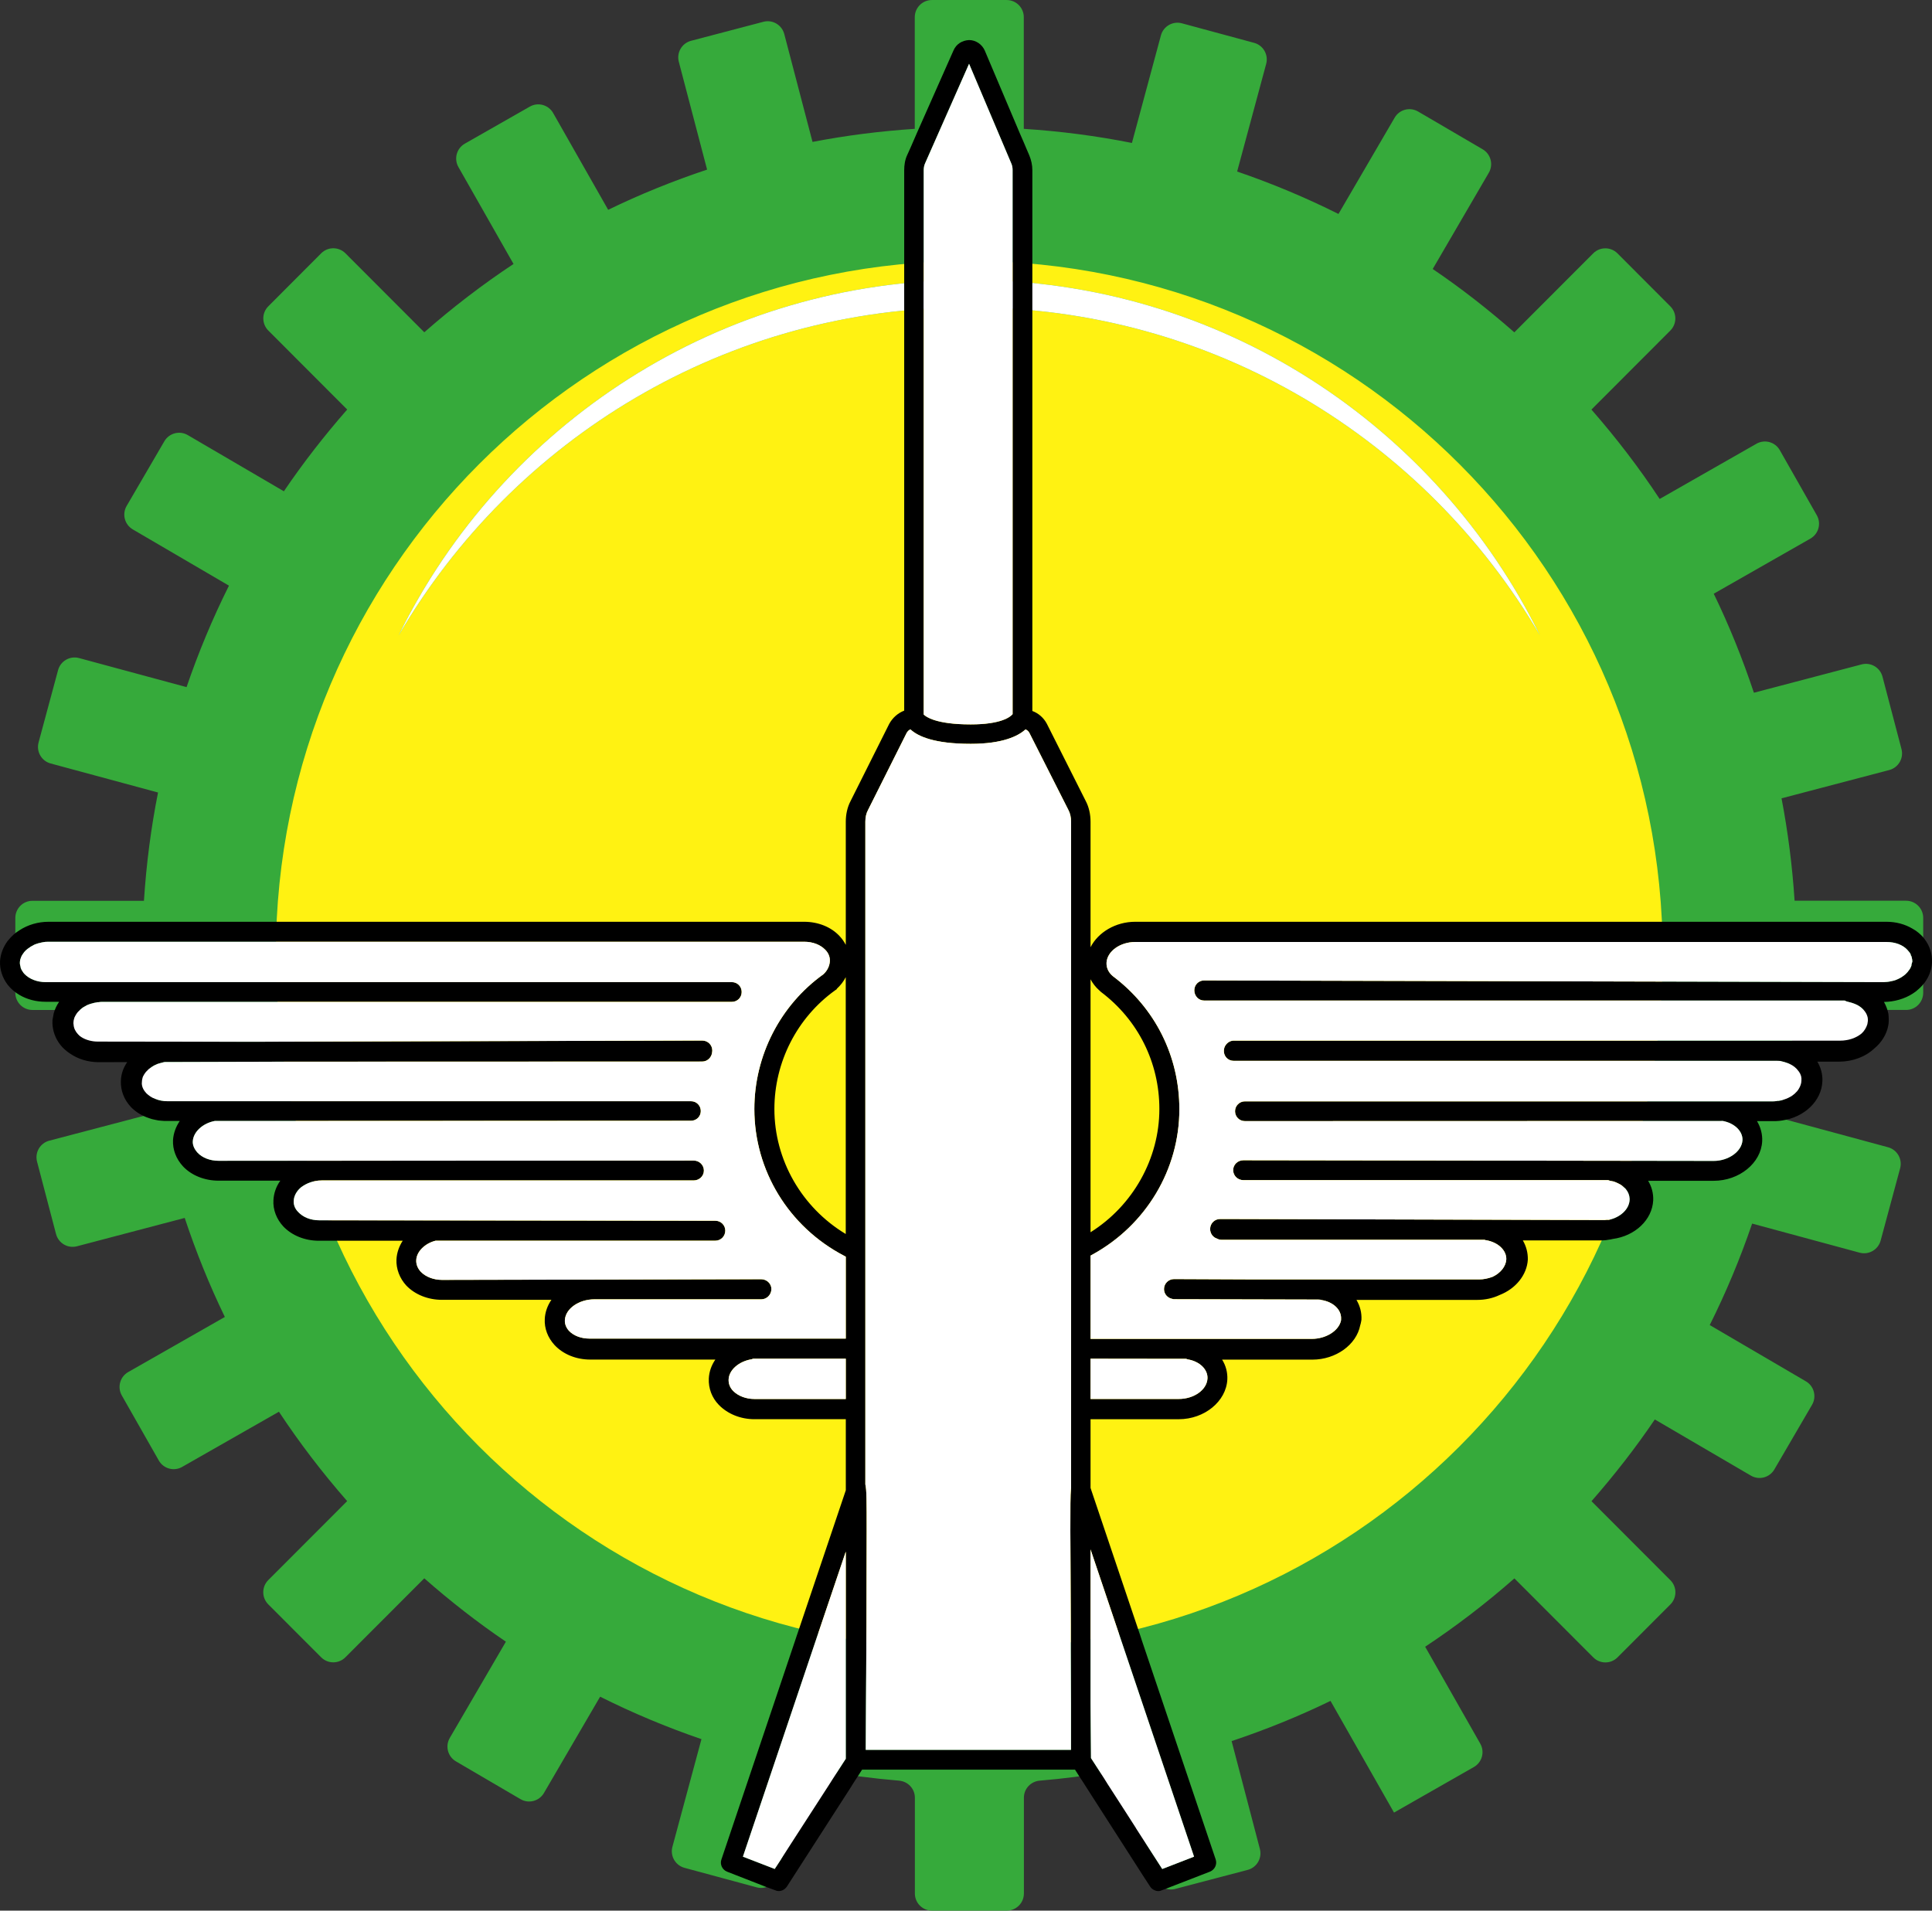
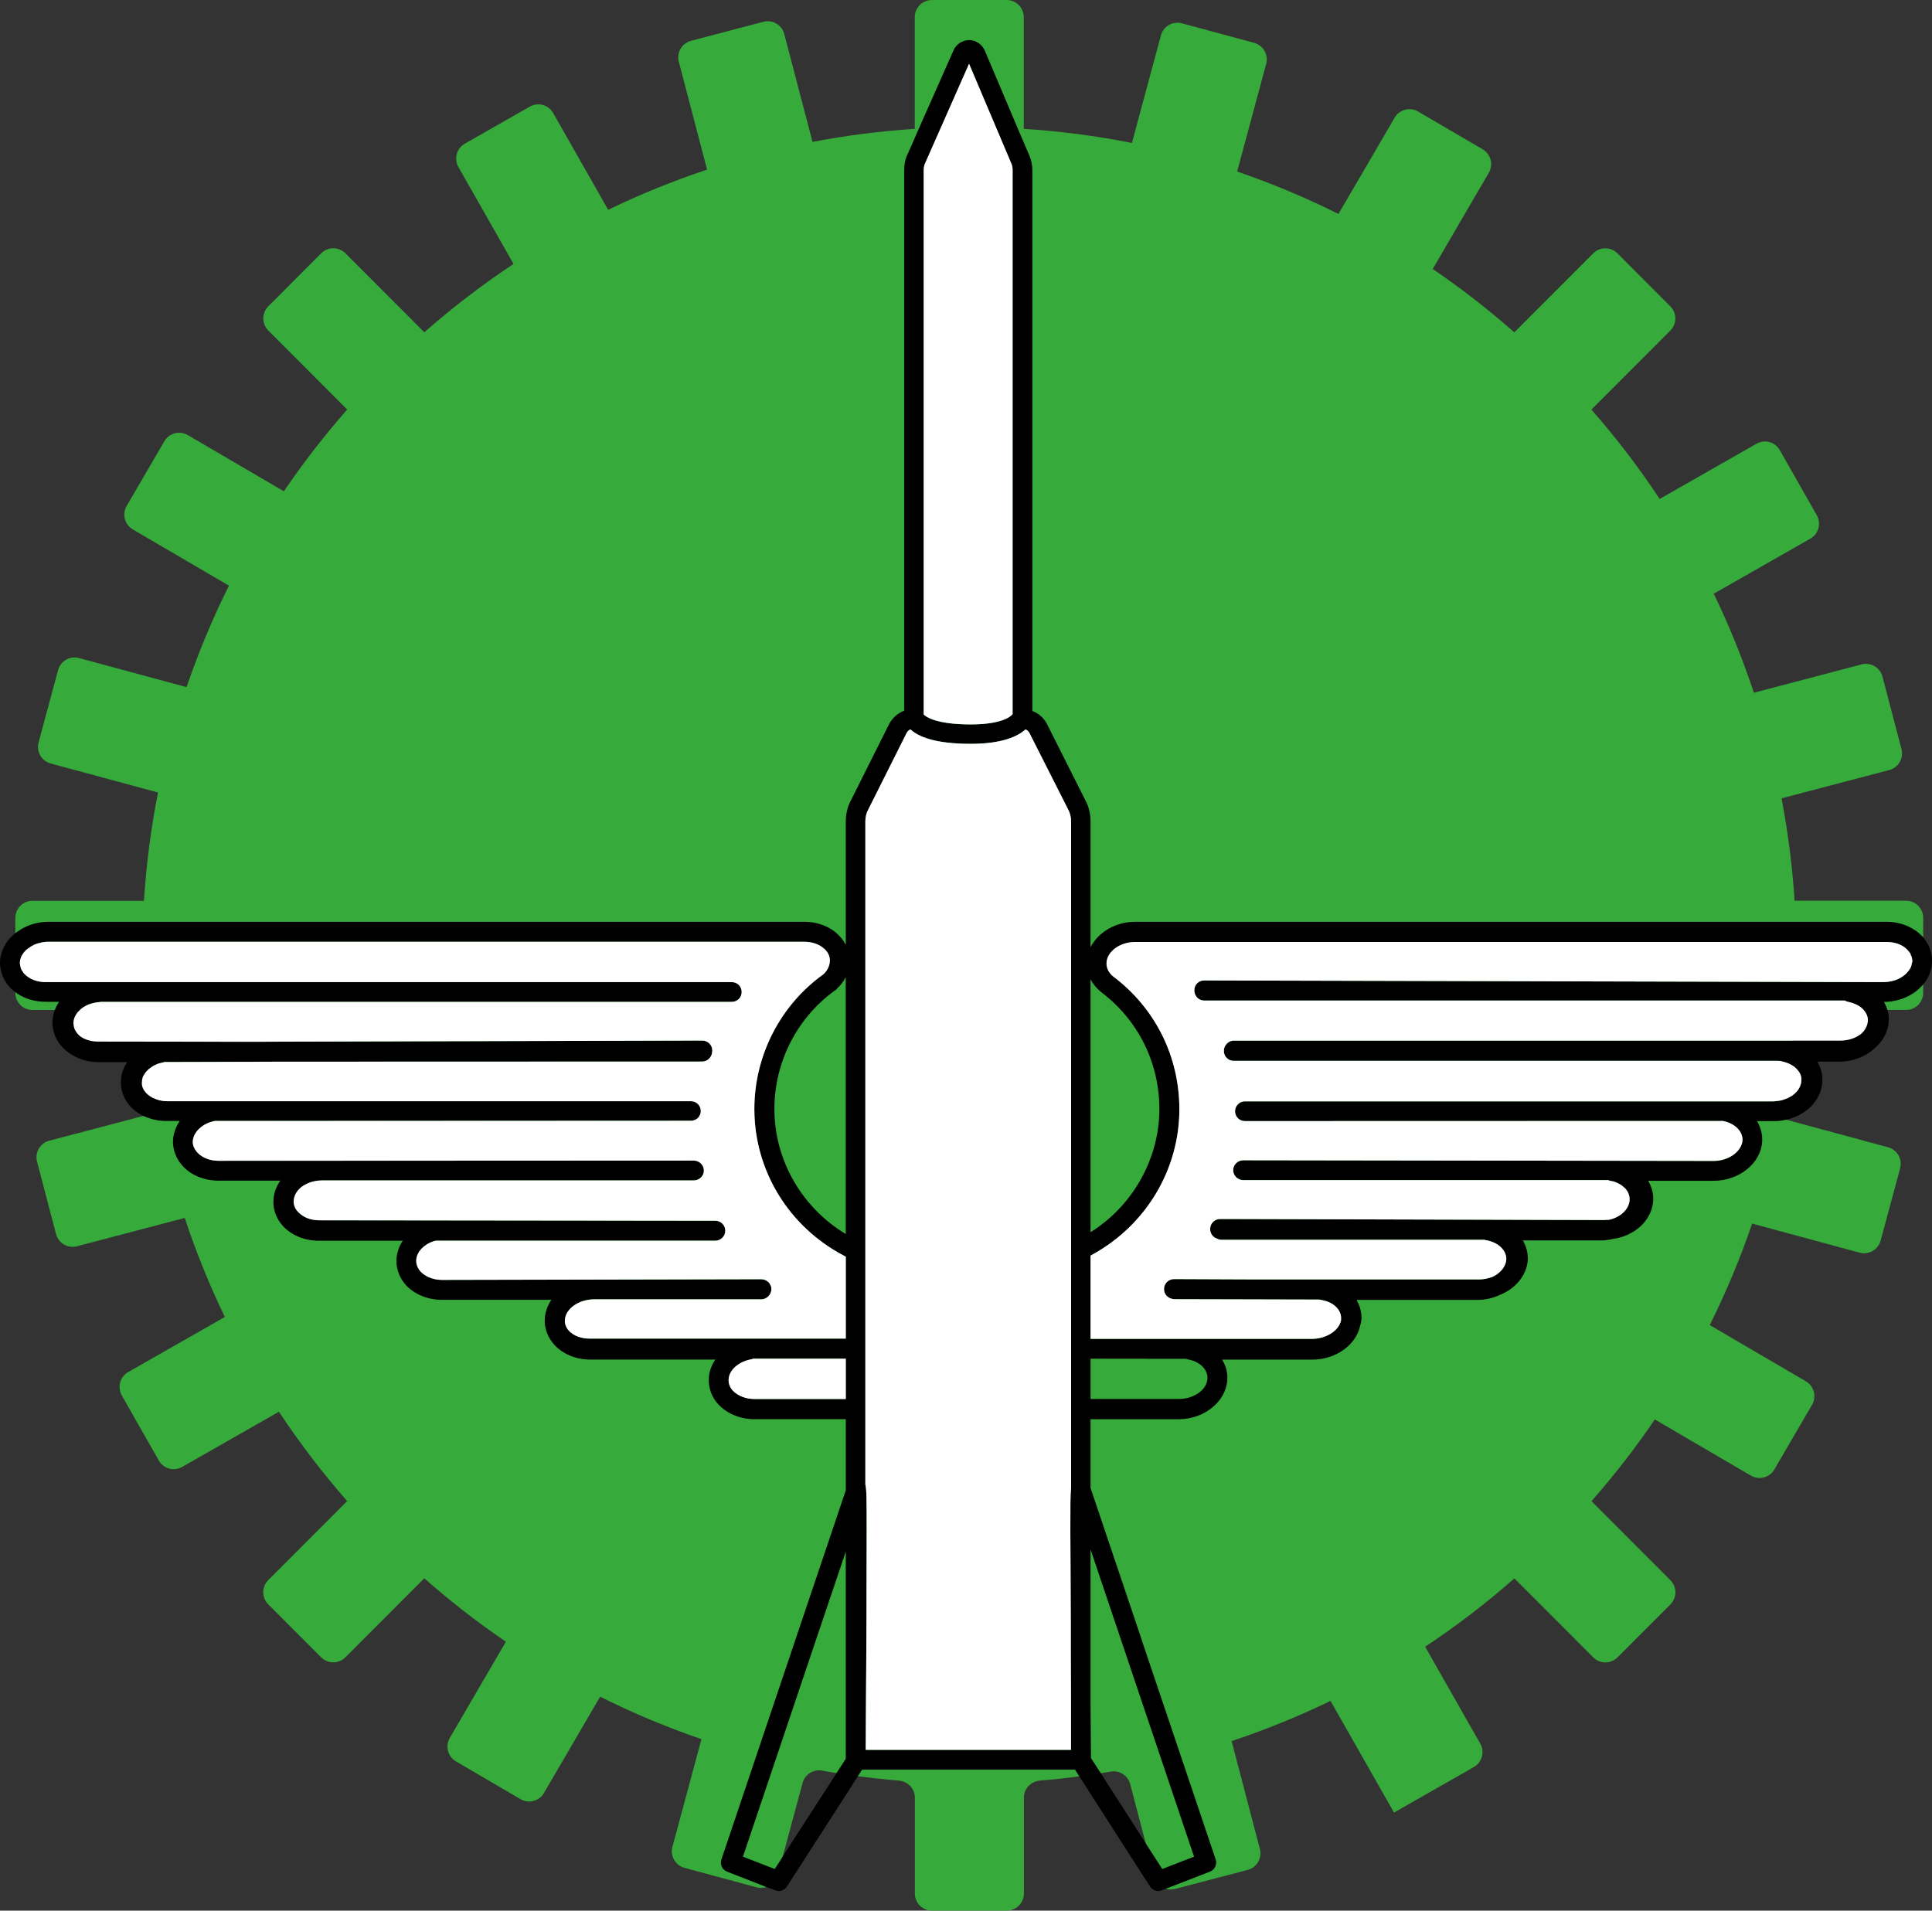
<svg xmlns="http://www.w3.org/2000/svg" width="91" height="90" viewBox="0 0 91 90" fill="none">
  <rect x="0" y="0" width="91" height="90" fill="#333333" stroke="none" />
  <g clip-path="url(#clip0)">
    <path d="M90.586 46.764V43.236C90.586 42.791 90.225 42.429 89.78 42.429H84.528C84.421 40.791 84.215 39.182 83.913 37.605L88.987 36.272C89.418 36.158 89.676 35.717 89.563 35.285L88.668 31.874C88.555 31.442 88.115 31.184 87.683 31.297L82.611 32.631C82.077 31.028 81.449 29.469 80.72 27.967L85.272 25.371C85.659 25.151 85.794 24.657 85.574 24.27L83.831 21.205C83.611 20.817 83.119 20.682 82.732 20.902L78.173 23.503C77.197 22.024 76.121 20.621 74.959 19.293L78.674 15.572C78.99 15.256 78.99 14.745 78.674 14.429L76.184 11.934C75.868 11.619 75.358 11.619 75.043 11.934L71.327 15.655C70.109 14.585 68.829 13.583 67.483 12.671L70.125 8.138C70.35 7.752 70.22 7.257 69.835 7.032L66.794 5.253C66.408 5.028 65.914 5.157 65.69 5.543L63.044 10.079C61.509 9.31 59.915 8.643 58.271 8.08L59.639 3.009C59.755 2.578 59.5 2.134 59.07 2.018L55.67 1.098C55.24 0.982 54.797 1.237 54.681 1.667L53.315 6.734C51.653 6.402 49.952 6.181 48.222 6.069V0.809C48.222 0.364 47.861 0.001 47.416 0.001H43.894C43.449 0.001 43.087 0.364 43.087 0.809V6.069C41.452 6.177 39.845 6.382 38.271 6.685L36.94 1.603C36.826 1.171 36.386 0.913 35.955 1.027L32.549 1.922C32.117 2.036 31.86 2.477 31.973 2.909L33.305 7.989C31.704 8.524 30.147 9.152 28.646 9.883L26.054 5.324C25.834 4.937 25.341 4.801 24.955 5.022L21.894 6.767C21.507 6.987 21.372 7.48 21.592 7.868L24.188 12.434C22.712 13.411 21.311 14.489 19.985 15.652L16.27 11.931C15.954 11.616 15.444 11.616 15.129 11.931L12.638 14.428C12.323 14.743 12.323 15.255 12.638 15.57L16.353 19.291C15.285 20.512 14.284 21.793 13.371 23.142L8.845 20.495C8.46 20.27 7.966 20.4 7.741 20.786L5.965 23.832C5.74 24.218 5.87 24.712 6.255 24.938L10.784 27.587C10.016 29.125 9.35 30.721 8.787 32.367L3.724 30.998C3.294 30.882 2.851 31.137 2.735 31.567L1.817 34.972C1.701 35.403 1.955 35.847 2.385 35.963L7.444 37.331C7.112 38.995 6.892 40.699 6.78 42.432H1.528C1.083 42.432 0.722 42.794 0.722 43.239V46.767C0.722 47.212 1.083 47.574 1.528 47.574H6.78C6.887 49.212 7.093 50.821 7.395 52.398L2.321 53.731C1.89 53.845 1.632 54.286 1.745 54.718L2.639 58.129C2.753 58.561 3.193 58.819 3.624 58.706L8.7 57.37C9.234 58.974 9.862 60.532 10.591 62.035L6.039 64.63C5.652 64.851 5.517 65.344 5.737 65.732L7.48 68.797C7.7 69.184 8.192 69.32 8.579 69.099L13.138 66.499C14.114 67.977 15.19 69.381 16.352 70.709L12.636 74.43C12.321 74.745 12.321 75.257 12.636 75.573L15.127 78.067C15.443 78.383 15.953 78.383 16.268 78.067L19.984 74.346C21.202 75.416 22.482 76.419 23.828 77.331L21.186 81.864C20.961 82.25 21.091 82.745 21.476 82.969L24.517 84.749C24.903 84.974 25.396 84.844 25.621 84.458L28.267 79.922C29.802 80.691 31.396 81.359 33.04 81.922L31.672 86.993C31.556 87.424 31.811 87.868 32.241 87.984L35.641 88.903C36.071 89.019 36.514 88.765 36.63 88.334L37.804 83.983C37.913 83.579 38.311 83.332 38.723 83.405C39.912 83.618 41.122 83.774 42.346 83.877C42.766 83.913 43.092 84.258 43.092 84.68V89.192C43.092 89.638 43.453 90 43.898 90H47.42C47.865 90 48.227 89.638 48.227 89.192V84.68C48.227 84.258 48.552 83.913 48.972 83.877C50.1 83.782 51.213 83.64 52.311 83.451C52.726 83.379 53.126 83.631 53.233 84.039L54.376 88.4C54.489 88.832 54.929 89.09 55.361 88.976L58.767 88.081C59.198 87.968 59.456 87.526 59.342 87.094L58.011 82.014C59.612 81.479 61.168 80.85 62.669 80.12L65.66 85.381L69.421 83.236C69.808 83.016 69.944 82.522 69.723 82.135L67.127 77.569C68.603 76.592 70.005 75.514 71.33 74.35L75.046 78.071C75.361 78.387 75.871 78.387 76.187 78.071L78.677 75.577C78.993 75.261 78.993 74.75 78.677 74.434L74.962 70.713C76.03 69.493 77.032 68.211 77.944 66.863L82.47 69.509C82.855 69.734 83.349 69.604 83.574 69.219L85.35 66.173C85.575 65.787 85.446 65.292 85.06 65.067L80.531 62.417C81.299 60.88 81.966 59.284 82.528 57.637L87.591 59.007C88.021 59.123 88.465 58.868 88.581 58.437L89.499 55.032C89.615 54.602 89.36 54.158 88.93 54.041L83.872 52.673C84.203 51.009 84.422 49.306 84.535 47.573H89.787C90.226 47.571 90.586 47.211 90.586 46.764Z" fill="#36AA3B" />
-     <path d="M45.682 12.291C27.643 12.276 13.007 26.904 12.992 44.969C12.977 63.036 27.588 77.694 45.627 77.709C63.666 77.724 78.302 63.091 78.317 45.025C78.332 26.96 63.721 12.306 45.682 12.291ZM45.681 14.477C34.2 14.466 24.171 20.682 18.77 29.941C23.654 20.005 33.873 13.174 45.682 13.185C57.466 13.195 67.651 20.017 72.535 29.93C67.139 20.691 57.136 14.486 45.681 14.477Z" fill="#FFF212" />
-     <path d="M72.535 29.93C67.139 20.691 57.136 14.486 45.681 14.477C34.2 14.466 24.171 20.682 18.77 29.941C23.654 20.005 33.873 13.174 45.682 13.185C57.466 13.195 67.651 20.017 72.535 29.93Z" fill="white" />
    <path d="M90.658 44.247C90.621 44.195 90.575 44.136 90.533 44.095C90.496 44.053 90.454 44.016 90.412 43.98L90.371 43.943C90.292 43.874 90.194 43.807 90.088 43.749C89.728 43.534 89.305 43.42 88.856 43.42H53.47C52.546 43.42 51.726 43.916 51.366 44.618V38.703C51.366 38.364 51.293 38.018 51.137 37.726L49.31 34.097C49.164 33.816 48.913 33.595 48.625 33.491V8.009C48.625 7.774 48.573 7.545 48.484 7.324L48.338 6.984L48.228 6.723L48.055 6.326L47.8 5.724L46.38 2.372C46.249 2.085 45.962 1.887 45.644 1.887C45.319 1.903 45.042 2.074 44.913 2.372L43.2 6.236L42.882 6.968L42.73 7.303C42.626 7.528 42.589 7.774 42.589 8.02V33.474C42.281 33.595 42.041 33.814 41.884 34.097L40.067 37.726C39.911 38.019 39.838 38.364 39.838 38.703V44.508C39.759 44.361 39.665 44.22 39.545 44.095C39.148 43.666 38.538 43.42 37.874 43.42H2.288C1.797 43.42 1.312 43.561 0.921 43.818C0.817 43.88 0.723 43.953 0.638 44.026C0.539 44.116 0.44 44.22 0.351 44.335C0.143 44.622 0.022 44.947 0.001 45.281C-0.015 45.668 0.112 46.06 0.362 46.389L0.472 46.515C0.524 46.573 0.586 46.625 0.638 46.671C0.728 46.744 0.826 46.813 0.921 46.869C1.277 47.078 1.699 47.188 2.148 47.188H2.785C2.671 47.355 2.581 47.544 2.529 47.737C2.509 47.826 2.492 47.924 2.482 47.993C2.471 48.041 2.471 48.072 2.471 48.082C2.465 48.161 2.471 48.234 2.477 48.318C2.515 48.689 2.671 49.039 2.942 49.333C3.056 49.447 3.181 49.552 3.297 49.626C3.684 49.893 4.153 50.034 4.66 50.034L5.992 50.03C5.804 50.301 5.705 50.599 5.694 50.903C5.673 51.358 5.84 51.797 6.164 52.143C6.389 52.378 6.687 52.562 7.02 52.67C7.114 52.708 7.207 52.729 7.313 52.749C7.413 52.776 7.511 52.787 7.596 52.791C7.679 52.802 7.758 52.802 7.841 52.802H8.468C8.28 53.079 8.17 53.387 8.149 53.702C8.128 54.152 8.295 54.591 8.624 54.946C9.025 55.369 9.637 55.615 10.295 55.615H13.203C13.005 55.892 12.895 56.211 12.879 56.536C12.852 56.98 13.025 57.43 13.349 57.776C13.761 58.205 14.373 58.445 15.02 58.445H18.968C18.795 58.712 18.691 59.01 18.674 59.324C18.654 59.764 18.82 60.214 19.145 60.564C19.557 60.987 20.168 61.228 20.82 61.228H25.972C25.785 61.499 25.675 61.814 25.66 62.122C25.633 62.572 25.801 63.012 26.124 63.362C26.532 63.796 27.142 64.042 27.799 64.042H33.694C33.507 64.313 33.401 64.617 33.386 64.936C33.366 65.401 33.532 65.84 33.857 66.176C34.275 66.605 34.885 66.851 35.532 66.851H39.839V70.198L37.605 76.823L37.521 77.069L37.442 77.308L33.982 87.583C33.898 87.812 34.013 88.069 34.242 88.163L36.059 88.873L36.33 88.973L36.502 89.036C36.527 89.046 36.56 89.057 36.585 89.067C36.623 89.073 36.654 89.078 36.675 89.078C36.831 89.078 36.972 88.999 37.062 88.869L40.058 84.215L40.204 83.98L40.36 83.74L40.606 83.358H50.635L50.854 83.704L51.01 83.94L51.162 84.18L53.815 88.316L54.175 88.87C54.223 88.939 54.285 88.996 54.358 89.027C54.426 89.064 54.493 89.079 54.556 89.079C54.624 89.079 54.676 89.063 54.733 89.037L54.806 89.01L56.989 88.164C57.224 88.07 57.338 87.814 57.259 87.584L53.778 77.258L53.699 77.012L53.616 76.766L51.366 70.089V66.852H55.522C56.733 66.852 57.756 66.01 57.809 64.981C57.825 64.651 57.74 64.326 57.563 64.045H61.818C62.919 64.045 63.891 63.344 64.068 62.429C64.089 62.367 64.099 62.315 64.11 62.257L64.126 62.167C64.142 61.838 64.064 61.523 63.891 61.231H69.587C69.953 61.231 70.317 61.152 70.631 61.002C71.399 60.704 71.921 60.05 71.963 59.334C71.969 59.016 71.89 58.707 71.728 58.43H75.461C75.565 58.424 75.669 58.419 75.748 58.399C75.821 58.393 75.894 58.378 75.962 58.361C77.021 58.22 77.82 57.457 77.868 56.546C77.883 56.217 77.795 55.892 77.629 55.621H80.714C81.925 55.621 82.949 54.785 83.001 53.76C83.018 53.42 82.928 53.095 82.756 52.808H83.659C83.758 52.802 83.852 52.797 83.936 52.781C84.995 52.629 85.794 51.86 85.836 50.945C85.856 50.62 85.767 50.291 85.6 50.009H86.618C87.261 50.009 87.871 49.78 88.289 49.382C88.624 49.105 88.853 48.733 88.932 48.346C88.953 48.263 88.959 48.19 88.963 48.106V48.048C88.963 47.954 88.957 47.865 88.947 47.761C88.91 47.567 88.837 47.373 88.738 47.196C89.229 47.19 89.71 47.05 90.091 46.804C90.195 46.741 90.289 46.668 90.374 46.585C90.478 46.495 90.567 46.397 90.661 46.276C90.869 45.989 90.985 45.664 91 45.34C91.018 44.941 90.893 44.555 90.658 44.247ZM39.838 82.846L39.206 83.823L39.06 84.053L37.264 86.835L36.804 87.552V87.558L36.492 88.039L34.993 87.458L38.423 77.277L38.506 77.031L39.838 73.088V82.846ZM39.838 65.898H35.531C35.139 65.898 34.769 65.757 34.534 65.521C34.382 65.365 34.309 65.176 34.319 64.973C34.34 64.529 34.8 64.127 35.4 64.027C35.426 64.021 35.452 64.01 35.478 64H39.838V65.898ZM39.838 63.054H27.777C27.369 63.054 27.015 62.918 26.795 62.683C26.66 62.531 26.591 62.347 26.608 62.166C26.645 61.638 27.271 61.203 27.996 61.203H35.859C36.115 61.203 36.334 60.984 36.334 60.717C36.334 60.467 36.115 60.257 35.853 60.257L20.817 60.288C20.426 60.288 20.055 60.147 19.825 59.911C19.673 59.749 19.595 59.555 19.606 59.357C19.622 58.948 20.024 58.562 20.519 58.442H33.691C33.952 58.442 34.162 58.233 34.162 57.966C34.162 57.71 33.953 57.502 33.691 57.502L15.037 57.481C14.635 57.481 14.275 57.339 14.044 57.089C13.892 56.937 13.819 56.749 13.836 56.551C13.846 56.326 13.977 56.09 14.191 55.917C14.322 55.824 14.462 55.745 14.62 55.693C14.688 55.666 14.761 55.651 14.845 55.634C14.938 55.614 15.042 55.603 15.163 55.603H32.674C32.94 55.603 33.154 55.394 33.154 55.138C33.154 54.877 32.94 54.667 32.674 54.667L10.292 54.678C9.894 54.678 9.53 54.536 9.305 54.296C9.149 54.123 9.07 53.94 9.081 53.758C9.106 53.308 9.561 52.906 10.115 52.802L32.549 52.791C32.805 52.791 33.008 52.587 33.008 52.337C33.008 52.076 32.805 51.872 32.549 51.872H7.886C7.682 51.872 7.488 51.834 7.316 51.761C7.222 51.73 7.143 51.688 7.081 51.647C7.008 51.595 6.945 51.547 6.893 51.495C6.783 51.374 6.658 51.191 6.685 50.967C6.685 50.888 6.695 50.836 6.722 50.748C6.722 50.742 6.728 50.721 6.753 50.675C6.785 50.623 6.816 50.56 6.853 50.519L6.895 50.471L6.936 50.429C6.984 50.371 7.036 50.33 7.119 50.277C7.136 50.267 7.151 50.251 7.198 50.225C7.236 50.198 7.282 50.173 7.35 50.146C7.402 50.119 7.454 50.099 7.527 50.084C7.548 50.078 7.569 50.067 7.627 50.057C7.674 50.04 7.727 50.03 7.752 50.026L13.27 50.009L33.074 50.003C33.314 50.003 33.523 49.815 33.544 49.553L33.55 49.484C33.55 49.224 33.342 49.014 33.075 49.014L13.465 49.066L11.93 49.072L4.62 49.061C4.327 49.061 4.046 48.988 3.827 48.847C3.775 48.816 3.727 48.774 3.671 48.711C3.55 48.58 3.477 48.434 3.467 48.257C3.461 48.24 3.456 48.215 3.461 48.152C3.461 48.126 3.467 48.094 3.471 48.069C3.476 48.048 3.482 48.021 3.492 47.98C3.502 47.948 3.507 47.932 3.513 47.917L3.54 47.865C3.566 47.817 3.592 47.765 3.629 47.719C3.656 47.681 3.687 47.646 3.729 47.608C3.766 47.571 3.807 47.529 3.864 47.488C3.901 47.456 3.947 47.43 4.016 47.394C4.063 47.363 4.115 47.336 4.162 47.321C4.22 47.3 4.282 47.273 4.359 47.258C4.418 47.242 4.474 47.227 4.553 47.217C4.58 47.206 4.605 47.206 4.653 47.206L4.715 47.196C4.746 47.196 4.773 47.191 4.804 47.191H34.47C34.73 47.191 34.934 46.987 34.934 46.726C34.934 46.465 34.73 46.261 34.47 46.261H2.147C1.756 46.261 1.385 46.12 1.155 45.88C1.117 45.843 1.086 45.801 1.061 45.755C1.024 45.707 1.009 45.676 0.988 45.619C0.978 45.603 0.972 45.582 0.967 45.567L0.973 45.561L0.946 45.449C0.936 45.418 0.936 45.391 0.936 45.345C0.936 45.303 0.942 45.266 0.952 45.209C0.958 45.188 0.963 45.172 0.979 45.126C0.989 45.089 1.01 45.047 1.031 45.005L1.079 44.932C1.152 44.817 1.251 44.718 1.403 44.624C1.418 44.607 1.434 44.597 1.476 44.576C1.513 44.555 1.549 44.534 1.607 44.503C1.649 44.482 1.701 44.466 1.784 44.44C1.805 44.43 1.821 44.424 1.867 44.42C1.915 44.403 1.967 44.393 2.029 44.382C2.098 44.366 2.181 44.361 2.29 44.361H37.875C38.283 44.361 38.637 44.497 38.872 44.739C39.024 44.895 39.097 45.078 39.087 45.276C39.076 45.506 38.962 45.731 38.783 45.893C36.748 47.352 35.531 49.726 35.531 52.241C35.531 55.138 37.149 57.785 39.749 59.148L39.838 59.196V63.054ZM39.838 58.129C37.759 56.879 36.475 54.636 36.475 52.241C36.475 50.03 37.541 47.938 39.331 46.652L39.414 46.594V46.577C39.591 46.415 39.732 46.232 39.836 46.029V58.129H39.838ZM43.507 8.02C43.507 7.905 43.528 7.784 43.575 7.685L45.644 3.004L47.627 7.685C47.675 7.784 47.695 7.893 47.695 8.009V33.641C47.585 33.773 47.148 34.123 45.722 34.123C44.068 34.123 43.608 33.756 43.508 33.658V8.02H43.507ZM50.447 70.114C50.415 70.433 50.415 71.004 50.415 72.117C50.426 73.33 50.426 74.924 50.436 76.535V77.68C50.442 78.59 50.447 79.468 50.447 80.241V82.427H40.777C40.777 82.108 40.777 81.643 40.783 81.079C40.783 80.76 40.789 80.393 40.789 80.001C40.789 79.734 40.795 79.463 40.795 79.176C40.801 78.94 40.801 78.705 40.801 78.459C40.801 78.213 40.805 77.967 40.805 77.717V77.456C40.805 77.152 40.811 76.844 40.811 76.535C40.811 74.924 40.821 73.33 40.821 72.117C40.821 70.727 40.821 70.166 40.759 69.92V38.703C40.759 38.499 40.801 38.306 40.89 38.145L42.706 34.521C42.754 34.442 42.811 34.385 42.884 34.358C43.244 34.693 44.022 35.038 45.724 35.038C47.228 35.038 47.963 34.671 48.302 34.358C48.375 34.385 48.444 34.442 48.485 34.521L50.319 38.145C50.408 38.307 50.449 38.501 50.449 38.703V70.114H50.447ZM52.712 76.979L52.796 77.23L56.242 87.458L54.743 88.039L53.501 86.109V86.103L53.062 85.418L52.159 84.017L52.013 83.782L51.387 82.814C51.376 82.01 51.376 81.141 51.366 80.243V72.984L52.712 76.979ZM51.366 46.129C51.466 46.316 51.601 46.495 51.778 46.652L51.857 46.725C53.605 48.042 54.608 50.051 54.608 52.241C54.608 54.573 53.366 56.791 51.366 58.045V46.129ZM55.522 65.898H51.366V64.001L55.867 64.007L55.95 64.034C56.504 64.128 56.895 64.505 56.874 64.934C56.847 65.465 56.242 65.898 55.522 65.898ZM90.058 45.349L90.031 45.449L90.037 45.46C90.037 45.47 90.031 45.48 90.027 45.497C90.021 45.507 90.016 45.534 89.996 45.57C89.975 45.622 89.944 45.674 89.892 45.732C89.881 45.749 89.86 45.78 89.819 45.822C89.771 45.88 89.709 45.932 89.615 45.995C89.584 46.016 89.557 46.036 89.525 46.053C89.463 46.09 89.395 46.121 89.307 46.157C89.27 46.173 89.234 46.184 89.171 46.199L89.051 46.226C88.993 46.242 88.93 46.246 88.884 46.252L88.718 46.263L56.713 46.184C56.458 46.184 56.254 46.388 56.254 46.649C56.254 46.916 56.458 47.13 56.713 47.13H86.886C86.944 47.161 86.996 47.182 87.059 47.193L87.158 47.219C87.19 47.23 87.227 47.236 87.263 47.251C87.331 47.272 87.393 47.298 87.466 47.334C87.504 47.351 87.535 47.371 87.576 47.397C87.634 47.434 87.686 47.476 87.728 47.518C87.807 47.596 87.87 47.68 87.911 47.763C87.959 47.863 87.98 47.951 87.98 48.045V48.087C87.974 48.145 87.963 48.202 87.953 48.249C87.905 48.406 87.811 48.564 87.686 48.678C87.431 48.893 87.065 49.018 86.679 49.018H58.117C57.981 49.018 57.85 49.081 57.756 49.196C57.678 49.289 57.646 49.389 57.646 49.51C57.646 49.766 57.85 49.97 58.106 49.97H83.693C83.741 49.97 83.797 49.97 83.845 49.975L84.049 50.027C84.107 50.048 84.163 50.064 84.221 50.085L84.258 50.102C84.3 50.122 84.348 50.139 84.415 50.18C84.446 50.201 84.473 50.218 84.514 50.249C84.546 50.276 84.577 50.301 84.614 50.338C84.624 50.344 84.641 50.37 84.656 50.386C84.681 50.417 84.708 50.455 84.735 50.486C84.824 50.611 84.865 50.753 84.849 50.905C84.843 51.036 84.802 51.161 84.729 51.282C84.702 51.323 84.681 51.361 84.645 51.402C84.629 51.419 84.618 51.429 84.593 51.455C84.572 51.475 84.552 51.496 84.52 51.528C84.468 51.569 84.41 51.611 84.374 51.638L84.322 51.665C84.287 51.685 84.254 51.702 84.223 51.717C84.171 51.744 84.113 51.764 84.067 51.779L83.91 51.831C83.863 51.842 83.817 51.848 83.758 51.858L83.754 51.852L83.692 51.863C83.633 51.873 83.571 51.879 83.514 51.879H58.637C58.381 51.879 58.173 52.088 58.173 52.344C58.173 52.605 58.377 52.809 58.637 52.809L81.15 52.803C81.704 52.907 82.091 53.289 82.074 53.708C82.043 54.235 81.421 54.685 80.717 54.685L58.564 54.654C58.298 54.654 58.084 54.862 58.084 55.119C58.084 55.38 58.298 55.59 58.564 55.59H75.746C75.767 55.596 75.794 55.606 75.836 55.621C75.877 55.627 75.919 55.637 75.998 55.652C76.019 55.658 76.045 55.669 76.112 55.694L76.216 55.742C76.254 55.758 76.279 55.773 76.316 55.794C76.352 55.815 76.385 55.836 76.426 55.873C76.452 55.894 76.478 55.914 76.505 55.941L76.568 55.999C76.593 56.031 76.615 56.062 76.636 56.093L76.667 56.145C76.694 56.193 76.719 56.25 76.736 56.323C76.742 56.339 76.746 56.36 76.746 56.385C76.752 56.412 76.757 56.444 76.757 56.475V56.517C76.74 56.956 76.324 57.342 75.785 57.458H75.685C75.659 57.458 75.633 57.463 75.575 57.469L57.469 57.421C57.209 57.421 56.999 57.63 56.999 57.892C56.999 58.1 57.13 58.284 57.318 58.342C57.396 58.384 57.469 58.4 57.542 58.4H69.926C69.953 58.416 69.984 58.421 70.009 58.421C70.577 58.525 70.964 58.902 70.949 59.325C70.929 59.655 70.679 59.969 70.296 60.147C70.082 60.225 69.874 60.267 69.67 60.267H59.128L55.301 60.251C55.041 60.251 54.827 60.459 54.827 60.722C54.827 60.947 54.983 61.135 55.208 61.182C55.255 61.199 55.297 61.199 55.339 61.199L62.012 61.215C62.07 61.215 62.137 61.215 62.184 61.221L62.242 61.237C62.806 61.327 63.198 61.702 63.166 62.142C63.166 62.179 63.166 62.2 63.16 62.215C63.05 62.696 62.445 63.067 61.793 63.067H51.367V59.145L51.461 59.093C53.983 57.707 55.55 55.083 55.55 52.253C55.55 49.759 54.412 47.479 52.412 45.978C52.214 45.811 52.108 45.591 52.119 45.345C52.15 44.812 52.756 44.372 53.471 44.372H88.859C89.267 44.372 89.627 44.508 89.841 44.743C89.883 44.791 89.92 44.837 89.951 44.874C89.967 44.905 89.982 44.932 89.999 44.958V44.999L90.024 45.026C90.03 45.042 90.034 45.057 90.04 45.074L90.067 45.199C90.073 45.226 90.073 45.267 90.073 45.309C90.069 45.312 90.069 45.323 90.058 45.349Z" fill="black" />
    <path d="M90.058 45.349L90.031 45.449L90.037 45.46C90.037 45.47 90.031 45.481 90.027 45.497C90.021 45.507 90.016 45.534 89.996 45.57C89.975 45.622 89.944 45.674 89.891 45.732C89.881 45.749 89.86 45.78 89.819 45.822C89.771 45.88 89.709 45.932 89.615 45.995C89.584 46.016 89.557 46.036 89.525 46.053C89.463 46.09 89.395 46.121 89.307 46.157C89.27 46.173 89.234 46.184 89.171 46.199L89.051 46.226C88.993 46.242 88.93 46.246 88.884 46.252L88.718 46.263L56.713 46.184C56.458 46.184 56.254 46.388 56.254 46.649C56.254 46.916 56.458 47.13 56.713 47.13H86.886C86.944 47.161 86.996 47.182 87.059 47.193L87.158 47.219C87.19 47.23 87.227 47.236 87.263 47.251C87.331 47.272 87.393 47.298 87.466 47.334C87.504 47.351 87.535 47.371 87.576 47.397C87.634 47.434 87.686 47.476 87.728 47.518C87.807 47.597 87.87 47.68 87.911 47.763C87.959 47.863 87.98 47.951 87.98 48.045V48.087C87.974 48.145 87.963 48.202 87.953 48.249C87.905 48.406 87.811 48.564 87.686 48.678C87.431 48.893 87.065 49.018 86.679 49.018H58.117C57.981 49.018 57.85 49.081 57.756 49.196C57.678 49.289 57.646 49.389 57.646 49.51C57.646 49.766 57.85 49.97 58.106 49.97H83.693C83.741 49.97 83.797 49.97 83.845 49.975L84.049 50.027C84.107 50.048 84.163 50.064 84.221 50.085L84.258 50.102C84.3 50.122 84.348 50.139 84.415 50.181C84.446 50.201 84.473 50.218 84.514 50.249C84.546 50.276 84.577 50.301 84.614 50.338C84.624 50.344 84.641 50.37 84.656 50.386C84.681 50.417 84.708 50.455 84.735 50.486C84.824 50.611 84.865 50.753 84.849 50.905C84.843 51.036 84.802 51.161 84.729 51.282C84.702 51.323 84.681 51.361 84.645 51.402C84.629 51.419 84.618 51.429 84.593 51.455C84.572 51.475 84.552 51.496 84.52 51.528C84.468 51.569 84.41 51.611 84.374 51.638L84.322 51.665C84.287 51.685 84.254 51.702 84.223 51.717C84.171 51.744 84.113 51.764 84.067 51.779L83.91 51.831C83.863 51.842 83.817 51.848 83.758 51.858L83.754 51.852L83.692 51.863C83.633 51.873 83.571 51.879 83.514 51.879H58.637C58.381 51.879 58.173 52.088 58.173 52.344C58.173 52.605 58.377 52.809 58.637 52.809L81.15 52.803C81.704 52.907 82.091 53.289 82.074 53.708C82.043 54.235 81.421 54.685 80.717 54.685L58.564 54.654C58.298 54.654 58.084 54.862 58.084 55.119C58.084 55.38 58.298 55.59 58.564 55.59H75.746C75.767 55.596 75.794 55.606 75.836 55.621C75.877 55.627 75.919 55.637 75.998 55.652C76.019 55.658 76.045 55.669 76.112 55.694L76.216 55.742C76.254 55.758 76.279 55.773 76.316 55.794C76.352 55.815 76.385 55.836 76.426 55.873C76.451 55.894 76.478 55.914 76.505 55.941L76.568 55.999C76.593 56.031 76.615 56.062 76.636 56.093L76.667 56.145C76.694 56.193 76.719 56.25 76.736 56.323C76.742 56.339 76.746 56.36 76.746 56.385C76.752 56.412 76.757 56.444 76.757 56.475V56.517C76.74 56.956 76.324 57.342 75.785 57.458H75.685C75.659 57.458 75.633 57.463 75.575 57.469L57.469 57.421C57.209 57.421 56.999 57.63 56.999 57.892C56.999 58.101 57.13 58.284 57.318 58.342C57.396 58.384 57.469 58.4 57.542 58.4H69.926C69.953 58.416 69.984 58.421 70.009 58.421C70.577 58.525 70.964 58.902 70.949 59.325C70.929 59.655 70.679 59.969 70.296 60.147C70.082 60.225 69.874 60.267 69.67 60.267H59.128L55.301 60.251C55.041 60.251 54.827 60.459 54.827 60.722C54.827 60.947 54.983 61.135 55.208 61.182C55.255 61.199 55.297 61.199 55.339 61.199L62.012 61.215C62.07 61.215 62.137 61.215 62.184 61.221L62.242 61.237C62.806 61.327 63.198 61.702 63.166 62.142C63.166 62.179 63.166 62.2 63.16 62.215C63.05 62.696 62.445 63.067 61.793 63.067H51.367V59.145L51.461 59.093C53.983 57.707 55.55 55.083 55.55 52.253C55.55 49.759 54.412 47.479 52.412 45.978C52.214 45.811 52.108 45.591 52.119 45.345C52.15 44.812 52.756 44.372 53.471 44.372H88.859C89.267 44.372 89.627 44.508 89.841 44.743C89.883 44.791 89.92 44.837 89.951 44.874C89.967 44.905 89.982 44.932 89.999 44.958V44.999L90.024 45.026C90.03 45.042 90.034 45.057 90.04 45.074L90.067 45.199C90.073 45.226 90.073 45.267 90.073 45.309C90.069 45.312 90.069 45.323 90.058 45.349Z" fill="white" />
-     <path d="M56.874 64.931C56.847 65.465 56.242 65.898 55.522 65.898H51.366V64.001L55.867 64.007L55.95 64.034C56.502 64.127 56.895 64.502 56.874 64.931Z" fill="white" />
    <path d="M39.838 64.001V65.9H35.531C35.139 65.9 34.769 65.758 34.534 65.523C34.382 65.367 34.309 65.177 34.319 64.975C34.34 64.531 34.8 64.128 35.4 64.028C35.426 64.022 35.452 64.012 35.478 64.001H39.838Z" fill="white" />
    <path d="M39.838 59.196V63.055H27.777C27.369 63.055 27.015 62.92 26.795 62.684C26.66 62.532 26.591 62.349 26.608 62.167C26.645 61.64 27.271 61.205 27.996 61.205H35.859C36.115 61.205 36.334 60.986 36.334 60.719C36.334 60.468 36.115 60.258 35.853 60.258L20.817 60.29C20.426 60.29 20.055 60.148 19.825 59.913C19.673 59.75 19.595 59.556 19.606 59.358C19.622 58.95 20.024 58.564 20.519 58.443H33.691C33.952 58.443 34.162 58.235 34.162 57.968C34.162 57.712 33.953 57.503 33.691 57.503L15.037 57.482C14.635 57.482 14.275 57.341 14.044 57.09C13.892 56.938 13.819 56.751 13.836 56.552C13.846 56.327 13.977 56.092 14.191 55.919C14.322 55.825 14.462 55.746 14.62 55.694C14.688 55.667 14.761 55.652 14.845 55.636C14.938 55.615 15.042 55.605 15.163 55.605H32.674C32.94 55.605 33.154 55.396 33.154 55.14C33.154 54.879 32.94 54.669 32.674 54.669L10.292 54.679C9.894 54.679 9.53 54.538 9.305 54.298C9.149 54.125 9.07 53.942 9.081 53.76C9.106 53.31 9.561 52.907 10.115 52.803L32.549 52.793C32.805 52.793 33.008 52.589 33.008 52.338C33.008 52.077 32.805 51.873 32.549 51.873H7.886C7.682 51.873 7.488 51.836 7.316 51.763C7.222 51.732 7.143 51.69 7.081 51.648C7.008 51.596 6.945 51.548 6.893 51.496C6.783 51.376 6.658 51.192 6.685 50.969C6.685 50.89 6.695 50.838 6.722 50.75C6.722 50.744 6.728 50.723 6.753 50.677C6.785 50.624 6.816 50.562 6.853 50.52L6.895 50.472L6.936 50.431C6.984 50.373 7.036 50.331 7.119 50.279C7.136 50.268 7.151 50.252 7.198 50.227C7.236 50.2 7.282 50.175 7.35 50.148C7.402 50.121 7.454 50.1 7.527 50.085C7.548 50.079 7.569 50.069 7.627 50.058C7.674 50.042 7.727 50.031 7.752 50.027L13.27 50.011L33.074 50.005C33.313 50.005 33.523 49.817 33.544 49.555L33.55 49.486C33.55 49.225 33.342 49.015 33.075 49.015L13.465 49.067L11.93 49.073L4.62 49.063C4.327 49.063 4.046 48.99 3.827 48.848C3.775 48.817 3.727 48.775 3.671 48.713C3.55 48.581 3.477 48.435 3.467 48.258C3.461 48.242 3.456 48.217 3.461 48.154C3.461 48.127 3.467 48.096 3.471 48.07C3.476 48.05 3.482 48.023 3.492 47.981C3.502 47.95 3.507 47.933 3.513 47.918L3.54 47.866C3.566 47.819 3.592 47.766 3.629 47.72C3.656 47.683 3.687 47.647 3.729 47.61C3.766 47.573 3.807 47.531 3.864 47.489C3.901 47.458 3.947 47.431 4.016 47.395C4.063 47.364 4.115 47.337 4.162 47.322C4.22 47.301 4.282 47.275 4.359 47.26C4.418 47.243 4.474 47.228 4.553 47.218C4.58 47.208 4.605 47.208 4.653 47.208L4.715 47.197C4.746 47.197 4.773 47.193 4.804 47.193H34.47C34.73 47.193 34.934 46.989 34.934 46.728C34.934 46.467 34.73 46.263 34.47 46.263H2.147C1.756 46.263 1.385 46.121 1.155 45.881C1.117 45.844 1.086 45.802 1.061 45.756C1.024 45.709 1.009 45.677 0.988 45.621C0.978 45.604 0.972 45.583 0.967 45.569L0.973 45.562L0.946 45.449C0.936 45.418 0.936 45.391 0.936 45.345C0.936 45.303 0.942 45.266 0.952 45.209C0.958 45.188 0.963 45.172 0.979 45.126C0.989 45.089 1.01 45.047 1.031 45.005L1.079 44.932C1.152 44.817 1.251 44.718 1.403 44.624C1.418 44.607 1.434 44.597 1.476 44.576C1.513 44.555 1.549 44.534 1.607 44.503C1.649 44.482 1.701 44.466 1.784 44.44C1.805 44.43 1.821 44.424 1.867 44.42C1.915 44.403 1.967 44.393 2.029 44.382C2.098 44.366 2.181 44.361 2.29 44.361H37.875C38.283 44.361 38.637 44.497 38.872 44.739C39.024 44.895 39.097 45.078 39.087 45.276C39.076 45.506 38.962 45.731 38.783 45.893C36.748 47.352 35.531 49.726 35.531 52.241C35.531 55.138 37.149 57.785 39.749 59.148L39.838 59.196Z" fill="white" />
-     <path d="M56.242 87.458L54.743 88.039L53.501 86.109V86.103L53.062 85.418L52.159 84.017L52.013 83.782L51.387 82.814C51.376 82.01 51.376 81.141 51.366 80.243V72.984L52.712 76.979L52.796 77.23L56.242 87.458Z" fill="white" />
-     <path d="M39.838 73.088V82.846L39.206 83.823L39.06 84.054L37.264 86.835L36.804 87.552V87.558L36.49 88.037L34.992 87.458L38.423 77.277L38.506 77.031L39.838 73.088Z" fill="white" />
    <path d="M50.446 70.114C50.415 70.433 50.415 71.004 50.415 72.117C50.426 73.33 50.426 74.924 50.436 76.535V77.68C50.442 78.59 50.446 79.468 50.446 80.241V82.427H40.777C40.777 82.108 40.777 81.643 40.783 81.079C40.783 80.76 40.789 80.393 40.789 80.001C40.789 79.734 40.795 79.463 40.795 79.176C40.8 78.94 40.8 78.705 40.8 78.459C40.8 78.213 40.805 77.967 40.805 77.717V77.456C40.805 77.152 40.811 76.844 40.811 76.535C40.811 74.924 40.821 73.33 40.821 72.117C40.821 70.727 40.821 70.166 40.759 69.92V38.703C40.759 38.499 40.8 38.306 40.89 38.145L42.706 34.521C42.754 34.442 42.811 34.385 42.884 34.358C43.244 34.693 44.022 35.038 45.724 35.038C47.228 35.038 47.963 34.671 48.302 34.358C48.375 34.385 48.444 34.442 48.485 34.521L50.319 38.145C50.408 38.307 50.449 38.501 50.449 38.703V70.114H50.446Z" fill="white" />
    <path d="M47.695 8.009V33.641C47.585 33.773 47.148 34.123 45.722 34.123C44.068 34.123 43.608 33.756 43.508 33.658V8.02C43.508 7.905 43.529 7.784 43.577 7.685L45.645 3.004L47.628 7.685C47.675 7.784 47.695 7.895 47.695 8.009Z" fill="white" />
  </g>
  <defs>
    <clipPath id="clip0">
      <rect width="91" height="90" fill="white" />
    </clipPath>
  </defs>
</svg>